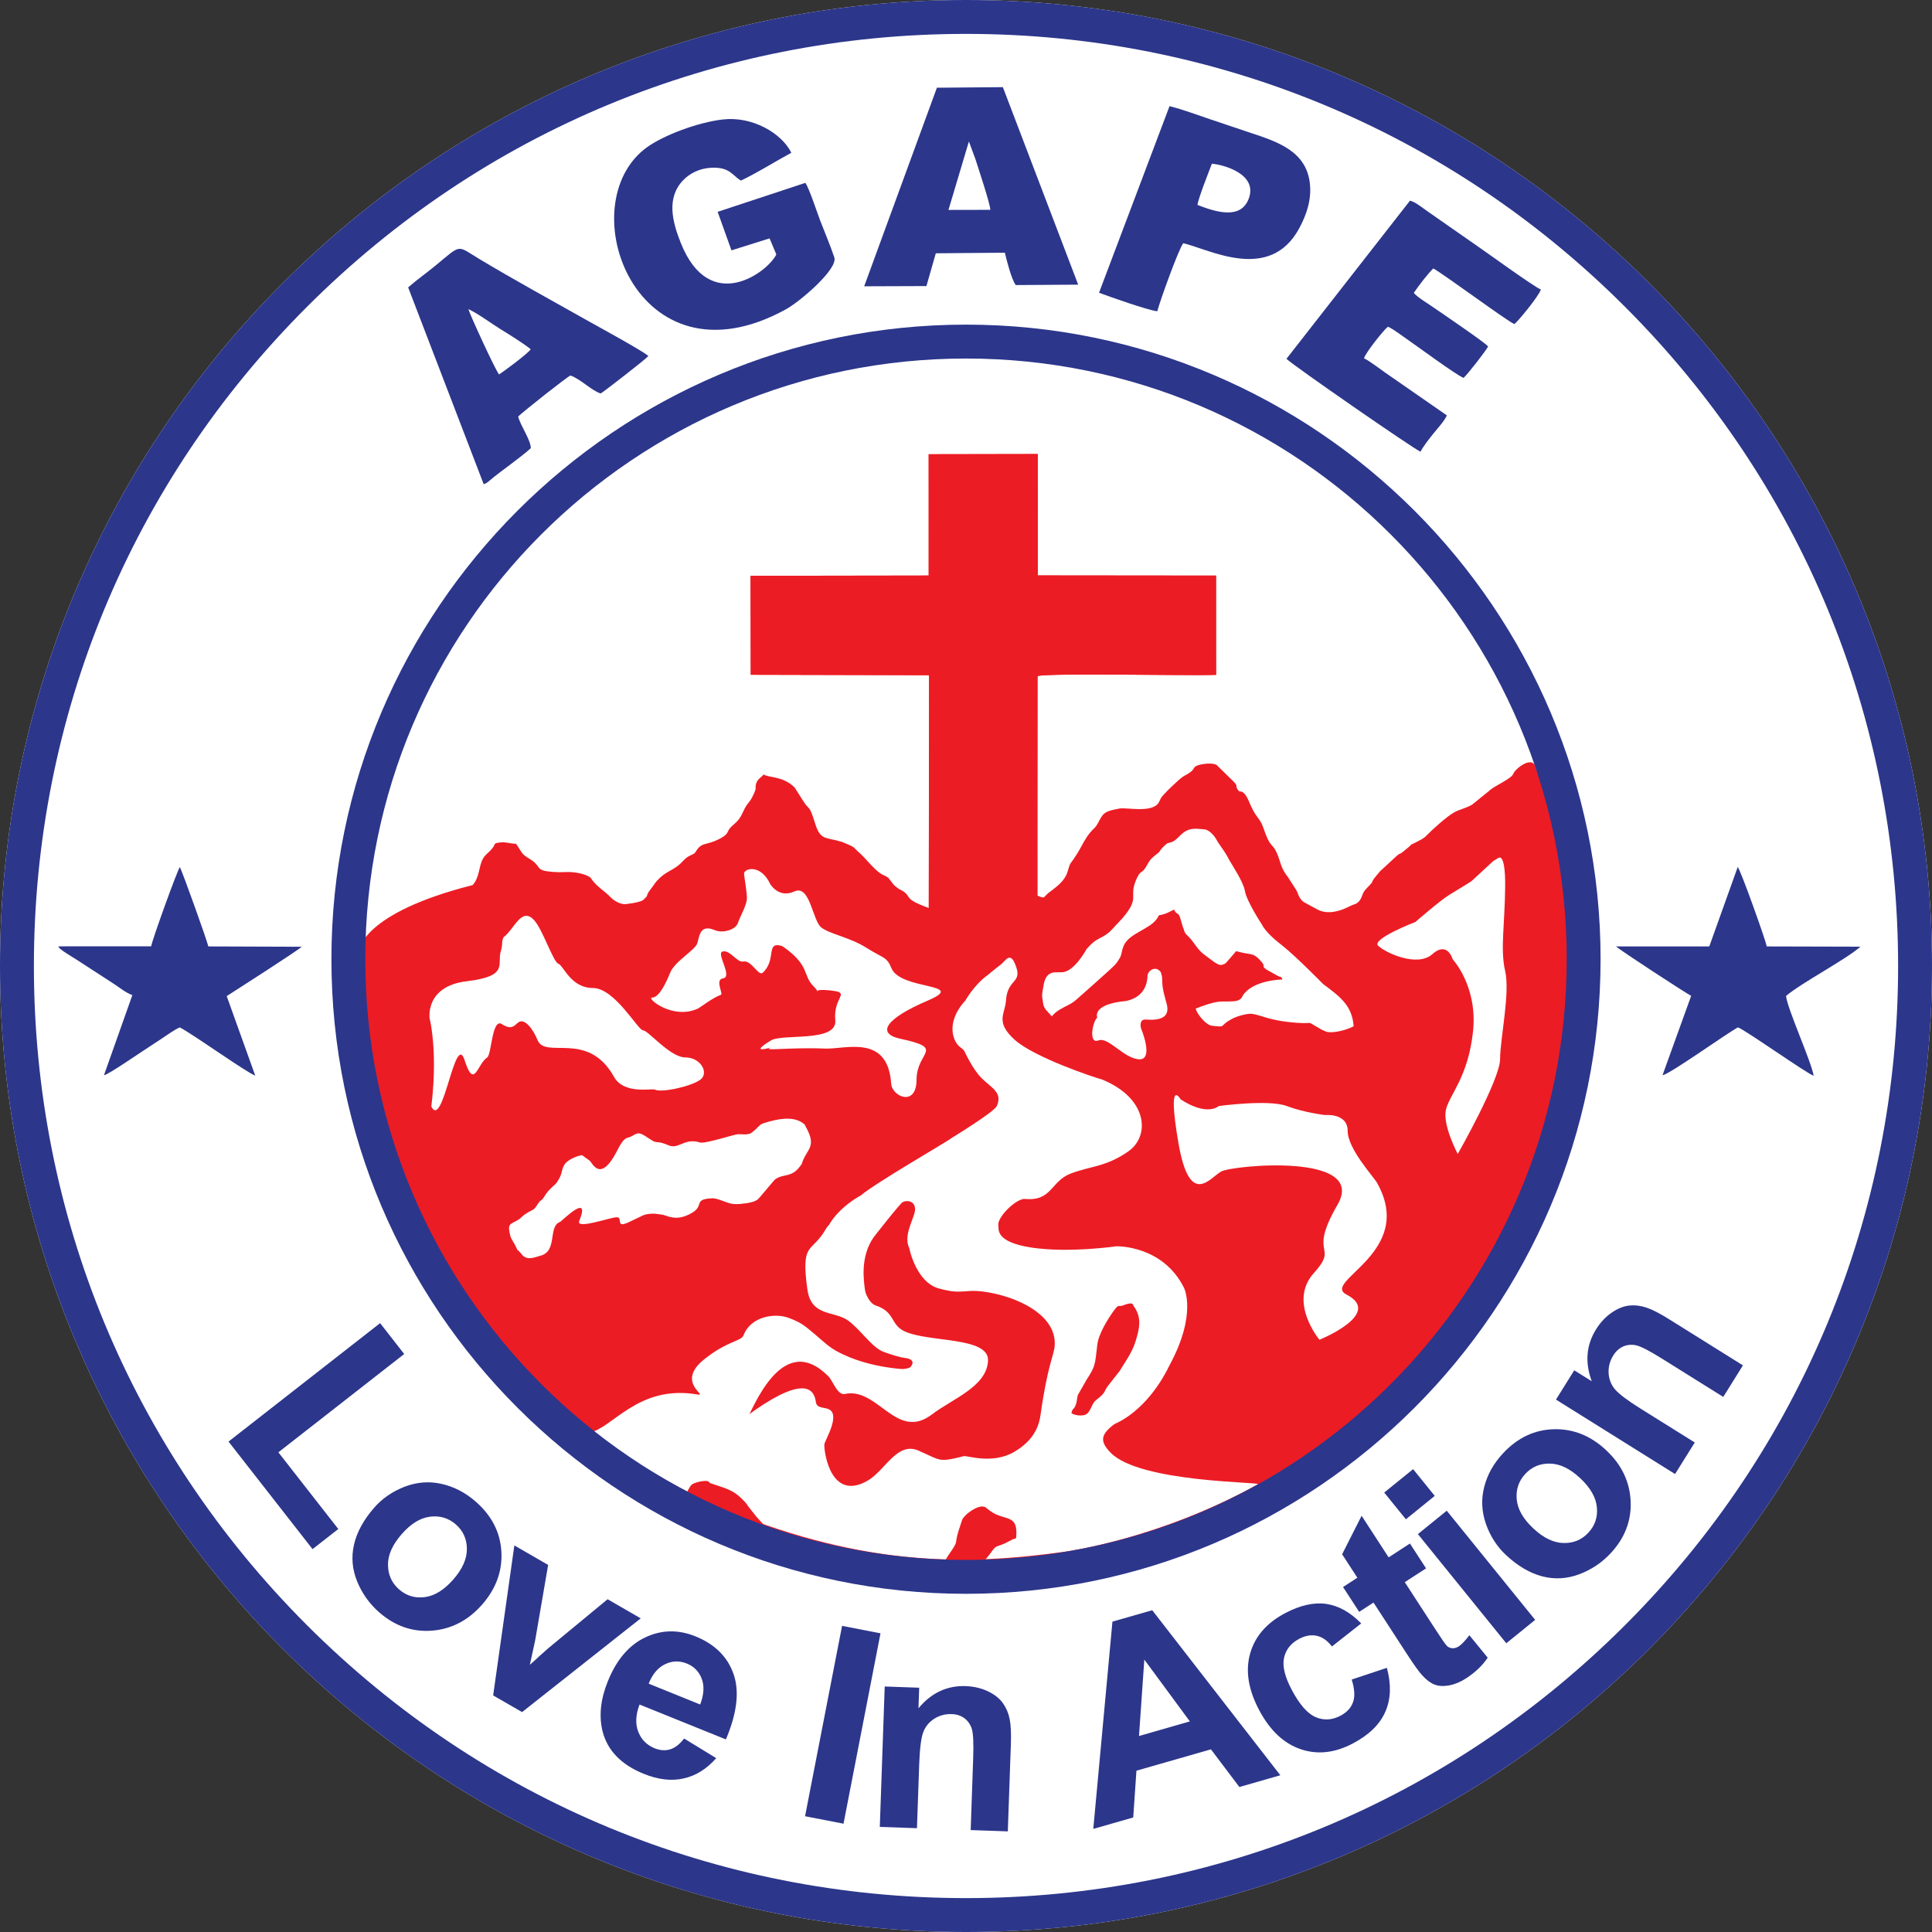
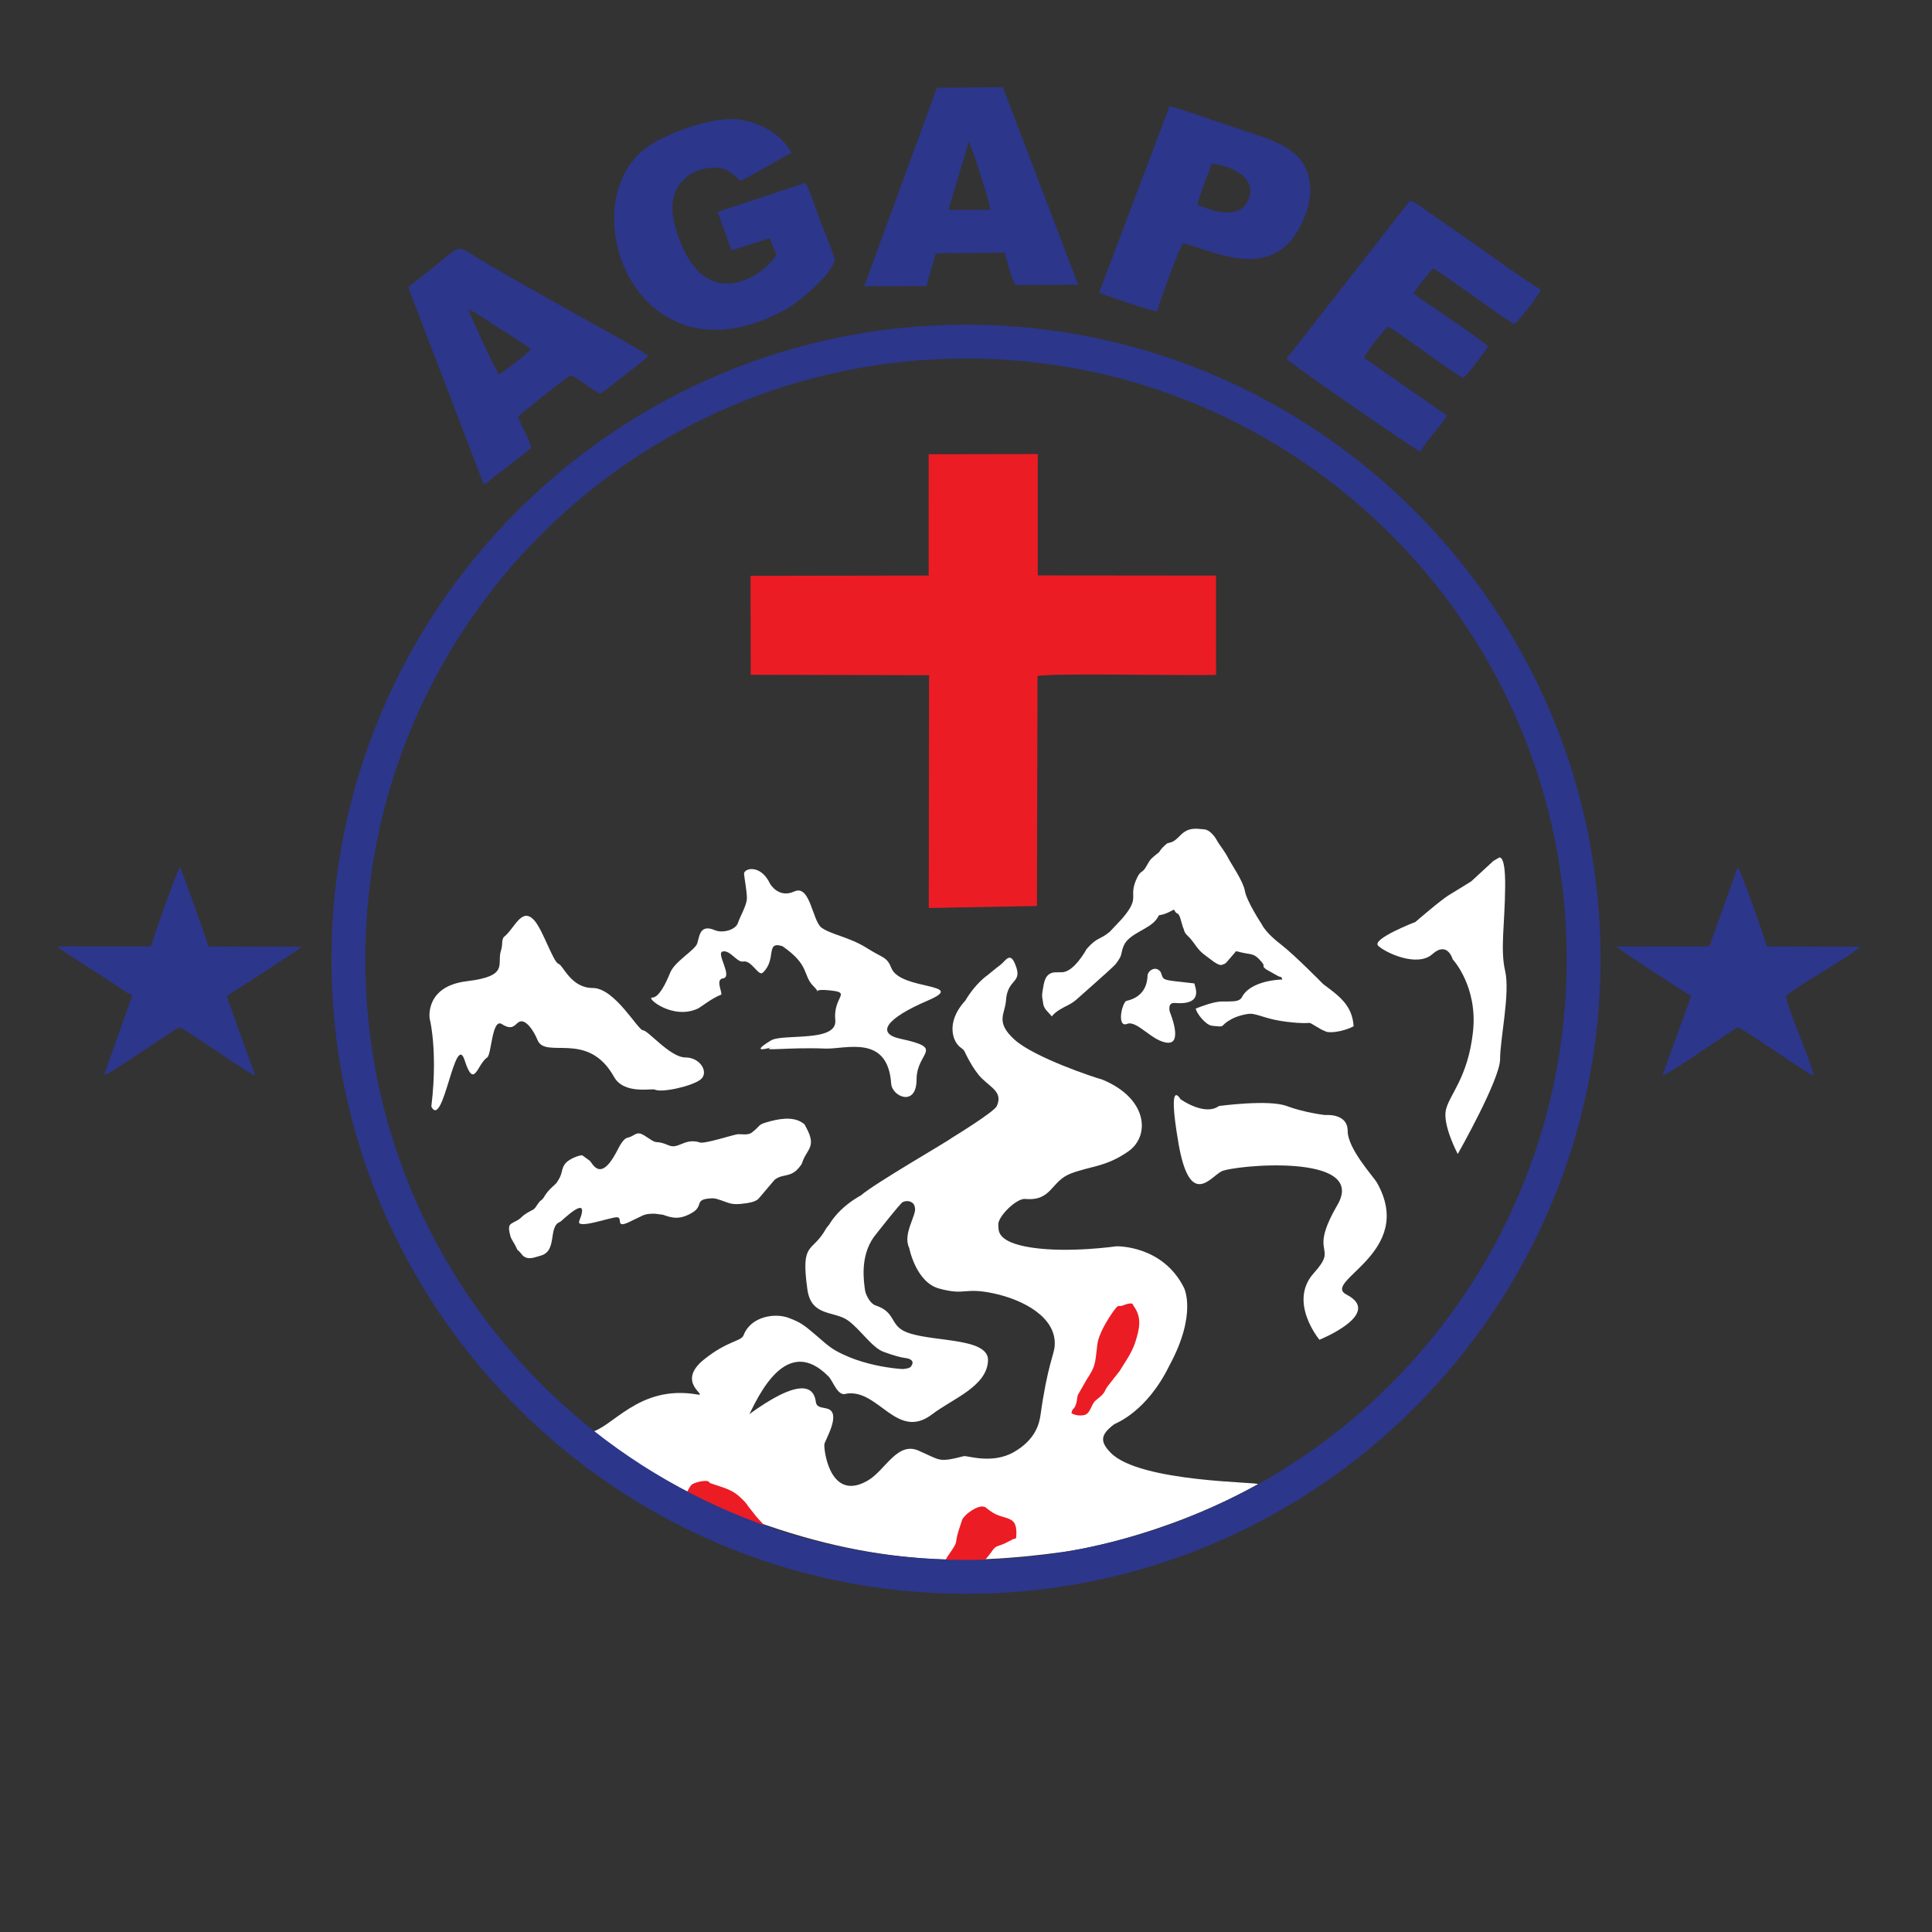
<svg xmlns="http://www.w3.org/2000/svg" version="1.1" id="Layer_1" x="0px" y="0px" width="70px" height="70px" viewBox="0 0 70 70" enable-background="new 0 0 70 70" xml:space="preserve">
  <rect x="0" y="0" width="70" height="70" fill="#333333" stroke="none" />
-   <path fill="#FFFFFF" d="M35,0C15.67,0,0,15.67,0,35s15.67,35,35,35s35-15.67,35-35S54.33,0,35,0L35,0z" />
  <g>
-     <path fill-rule="evenodd" clip-rule="evenodd" fill="#EC1C24" d="M13.056,34.585c0.016,3.769,1.407,9.333,2.797,10.961   c0,0,1.286,4.387,8.639,8.509s22.141,4.493,30.33-9.237c3.107-7.296,1.977-14.109,0.818-16.999   c-0.091-0.481-0.742,0.028-0.812,0.218s-0.696,0.433-0.885,0.627l-0.601,0.486c-0.197,0.122-0.468,0.181-0.646,0.278   c-0.271,0.148-0.813,0.638-1.064,0.897l-0.12,0.083c-0.68,0.365-0.109-0.001-0.668,0.444c-0.193,0.153-0.095,0.023-0.264,0.183   l-0.582,0.536l-0.136,0.164c-0.037,0.045-0.076,0.091-0.103,0.133c-0.103,0.168,0.04,0.021-0.221,0.295   c-0.131,0.139-0.131,0.149-0.2,0.325c-0.037,0.093-0.087,0.186-0.203,0.253c-0.001,0-0.112,0.042-0.148,0.056l-0.198,0.092   c-0.222,0.106-0.675,0.268-1.058,0.063l-0.478-0.26c-0.063-0.039-0.093-0.073-0.138-0.135c-0.091-0.129-0.079-0.189-0.15-0.311   l-0.299-0.464c-0.271-0.339-0.26-0.543-0.395-0.857c-0.151-0.352-0.233-0.226-0.409-0.689c-0.118-0.309-0.123-0.394-0.292-0.615   c-0.278-0.362-0.317-0.698-0.489-0.871c-0.153-0.154-0.145,0.02-0.256-0.175c-0.078-0.135,0.059-0.072-0.171-0.297l-0.563-0.552   c-0.152-0.117-0.613-0.04-0.735,0.02c-0.18,0.087,0.008,0.128-0.475,0.38c-0.121,0.063-0.744,0.659-0.818,0.789   c-0.004,0.007-0.052,0.11-0.075,0.153c-0.218,0.404-1.183,0.18-1.418,0.225c-0.441,0.085-0.566,0.112-0.714,0.388   c-0.064,0.119-0.116,0.24-0.218,0.335c-0.209,0.196-0.329,0.41-0.468,0.667c-0.201,0.373-0.379,0.586-0.392,0.612   c-0.119,0.228-0.038,0.48-0.577,0.894l-0.126,0.099c-0.069,0.051,0.019-0.025-0.084,0.061c-0.209,0.175-0.11,0.219-0.398,0.104   l-0.001-7.959c0.415-0.115,5.483-0.007,6.469-0.042l-0.001-3.597l-6.458-0.006v-4.398l-3.954,0.007l0.001,4.395l-6.454,0.01   l0.007,3.585l6.461,0.015l-0.011,8.435c-0.982-0.354-0.579-0.405-0.975-0.633c-0.006-0.002-0.019-0.008-0.024-0.011   c-0.292-0.154-0.344-0.307-0.451-0.428c-0.032-0.037,0.024,0.002-0.063-0.053c-0.063-0.041-0.186-0.085-0.26-0.141   c-0.286-0.212-0.513-0.54-0.76-0.749c-0.17-0.145-0.128-0.169-0.325-0.257l-0.278-0.12c-0.62-0.187-0.787-0.046-0.984-0.675   c-0.231-0.737-0.185-0.409-0.46-0.856L28.79,28.53c-0.437-0.423-0.918-0.34-1.122-0.469c-0.118,0.139-0.215,0.154-0.272,0.333   c-0.062,0.193,0.064,0.078-0.139,0.484c-0.106,0.213-0.192,0.222-0.324,0.515c-0.112,0.252-0.197,0.354-0.39,0.517   c-0.246,0.208-0.087,0.262-0.407,0.447c-0.38,0.219-0.624,0.192-0.759,0.299c-0.188,0.15-0.125,0.231-0.302,0.311   c-0.005,0.002-0.02,0.007-0.024,0.009c-0.319,0.134-0.28,0.294-0.693,0.526c-0.17,0.096-0.301,0.166-0.448,0.303   c-0.194,0.181-0.187,0.223-0.302,0.368c-0.207,0.263-0.127,0.228-0.188,0.32l-0.117,0.117c-0.13,0.093-0.644,0.155-0.687,0.15   c-0.179-0.019-0.373-0.124-0.484-0.243c-0.206-0.22-0.51-0.39-0.697-0.662c-0.002-0.003-0.006-0.014-0.007-0.016   c-0.088-0.139-0.524-0.253-0.883-0.244c-0.168,0.004-0.396,0.021-0.734-0.029c-0.393-0.059-0.21-0.196-0.614-0.442   c-0.322-0.196-0.253-0.199-0.5-0.552c-0.245-0.008-0.348-0.068-0.551-0.05c-0.282,0.025-0.195,0.059-0.281,0.178   c-0.185,0.254-0.353,0.255-0.456,0.639c-0.067,0.249-0.094,0.518-0.283,0.729c-4.021,1.017-4.115,2.362-4.115,2.362" />
    <g>
      <g>
        <path fill-rule="evenodd" clip-rule="evenodd" fill="#2C368B" d="M5.477,34.286l-3.373,0.002c0.008,0.006,0.021,0.009,0.027,0.03     c0.021,0.082,0.512,0.367,0.632,0.445l1.329,0.862c0.219,0.139,0.466,0.35,0.704,0.429l-1.031,2.908     c0.226-0.073,1.111-0.688,1.381-0.862c0.229-0.146,0.431-0.289,0.661-0.435c0.169-0.107,0.543-0.384,0.711-0.44     c0.607,0.335,2.407,1.63,2.73,1.747l-1.034-2.881c0.363-0.233,2.599-1.665,2.716-1.788l-3.381-0.012     c-0.087-0.328-0.894-2.578-1.031-2.875C6.424,31.525,5.506,34.079,5.477,34.286L5.477,34.286z" />
        <path fill-rule="evenodd" clip-rule="evenodd" fill="#2C368B" d="M61.931,34.29h-3.382c0.208,0.179,2.411,1.615,2.725,1.792     l-1.039,2.878c0.291-0.058,2.248-1.467,2.734-1.737c0.279,0.103,2.499,1.678,2.744,1.753c-0.093-0.538-0.949-2.41-1.002-2.89     c0.537-0.464,2.189-1.331,2.695-1.786l-3.392-0.009c-0.043-0.231-0.945-2.764-1.053-2.878L61.931,34.29L61.931,34.29z" />
      </g>
      <path fill-rule="evenodd" clip-rule="evenodd" fill="#2C368B" d="M46.611,13.001c0.24,0.241,4.661,3.3,4.857,3.365    c0.104-0.203,0.314-0.466,0.475-0.667c0.131-0.165,0.383-0.433,0.48-0.648L50.188,13.5c-0.148-0.1-0.594-0.446-0.769-0.517    c0.065-0.218,0.738-1.053,0.869-1.146c0.211,0.095,0.515,0.333,0.703,0.462c0.469,0.322,1.686,1.231,2.035,1.393    c0.148-0.126,0.809-0.979,0.891-1.139c-0.095-0.132-1.672-1.202-2.001-1.429c-0.173-0.12-0.578-0.365-0.691-0.512    c0.172-0.257,0.493-0.676,0.706-0.887c0.485,0.282,2.651,1.893,2.938,2.018c0.13-0.097,0.89-1.017,0.959-1.253    c-0.272-0.115-1.951-1.335-2.358-1.614l-1.761-1.228c-0.155-0.109-0.457-0.35-0.623-0.377L46.611,13.001L46.611,13.001z" />
      <path fill-rule="evenodd" clip-rule="evenodd" fill="#2C368B" d="M29.182,6.625l-3.18,1.05l0.5,1.396l1.381-0.434l0.245,0.582    c-0.31,0.642-2.411,2.215-3.461-0.414c-0.314-0.786-0.524-1.641,0.085-2.275c0.237-0.247,0.597-0.438,1.044-0.453    c0.643-0.021,0.725,0.264,1.046,0.467c0.612-0.29,1.233-0.687,1.83-1.009c-0.358-0.719-1.42-1.329-2.479-1.207    c-0.924,0.107-2.143,0.573-2.741,1c-2.853,2.04-0.402,8.865,5.027,5.877c0.501-0.275,1.892-1.459,1.75-1.88    c-0.154-0.456-0.348-0.905-0.514-1.338C29.601,7.688,29.327,6.847,29.182,6.625L29.182,6.625z" />
      <path fill-rule="evenodd" clip-rule="evenodd" fill="#2C368B" d="M21.3,11.624c-1.154-0.649-2.786-1.549-3.935-2.241    c-0.829-0.498-0.625-0.553-1.576,0.231c-0.365,0.301-0.661,0.502-1.001,0.798l2.738,7.134c0.132-0.06,0.105-0.043,0.227-0.146    c0.399-0.338,1.118-0.827,1.48-1.163c-0.008-0.311-0.371-0.8-0.459-1.145c0.14-0.147,1.826-1.482,1.896-1.486    c0.368,0.129,0.773,0.554,1.095,0.65c0.168-0.105,1.615-1.229,1.726-1.355C23.372,12.759,21.616,11.802,21.3,11.624L21.3,11.624z     M18.12,11.917c0.32,0.198,0.817,0.503,1.109,0.736c-0.089,0.153-1.054,0.862-1.148,0.914c-0.14-0.175-1.035-2.118-1.111-2.368    C17.338,11.372,17.759,11.693,18.12,11.917L18.12,11.917z" />
      <path fill-rule="evenodd" clip-rule="evenodd" fill="#2C368B" d="M33.946,3.178l-2.635,7.195l2.255-0.008l0.34-1.188l2.502-0.021    c0.076,0.313,0.23,0.932,0.391,1.172l2.266-0.014l-2.729-7.156L33.946,3.178L33.946,3.178z M35.881,7.603l-1.516,0.003l0.74-2.48    l0.231,0.624C35.452,6.111,35.882,7.402,35.881,7.603L35.881,7.603z" />
      <path fill-rule="evenodd" clip-rule="evenodd" fill="#2C368B" d="M42.374,3.847l-2.554,6.76c0.387,0.144,1.769,0.635,2.111,0.67    c0.096-0.375,0.771-2.246,0.94-2.465c0.949,0.22,3.146,1.447,4.213-0.56c0.245-0.461,0.447-1.01,0.373-1.624    c-0.137-1.137-1.137-1.483-2.129-1.809l-1.455-0.489C43.401,4.173,42.844,3.961,42.374,3.847L42.374,3.847z M45.242,7.204    c-0.294,0.762-1.185,0.48-1.854,0.222c0.016-0.212,0.419-1.226,0.521-1.494C44.301,5.96,45.591,6.297,45.242,7.204L45.242,7.204z" />
-       <path fill="#2C368B" d="M8.28,52.231l5.492-4.291l0.873,1.118l-4.559,3.562l2.171,2.779l-0.933,0.729L8.28,52.231L8.28,52.231z     M13.552,54.633c0.293-0.337,0.662-0.592,1.102-0.764c0.44-0.17,0.887-0.207,1.335-0.107c0.45,0.099,0.864,0.311,1.24,0.638    c0.581,0.505,0.893,1.108,0.936,1.809c0.043,0.701-0.186,1.339-0.687,1.916c-0.505,0.58-1.111,0.898-1.818,0.956    c-0.708,0.057-1.345-0.163-1.915-0.658c-0.353-0.308-0.619-0.677-0.8-1.114c-0.181-0.438-0.222-0.882-0.121-1.335    C12.927,55.521,13.168,55.074,13.552,54.633L13.552,54.633z M14.547,55.593c-0.332,0.382-0.495,0.751-0.489,1.111    c0.004,0.359,0.14,0.655,0.405,0.886s0.576,0.323,0.931,0.276c0.356-0.046,0.702-0.262,1.038-0.648    c0.326-0.375,0.488-0.744,0.484-1.103c-0.003-0.358-0.137-0.652-0.402-0.884c-0.266-0.23-0.577-0.324-0.934-0.278    C15.222,54.998,14.877,55.212,14.547,55.593L14.547,55.593z M17.868,61.428l0.768-5.435L19.86,56.7l-0.469,2.729l-0.193,0.89    c0.174-0.154,0.288-0.256,0.339-0.309c0.112-0.102,0.225-0.202,0.34-0.301l2.138-1.766l1.2,0.693l-4.298,3.396L17.868,61.428    L17.868,61.428z M24.788,62.99l1.162,0.711c-0.346,0.392-0.738,0.638-1.18,0.735c-0.441,0.101-0.921,0.045-1.44-0.165    c-0.82-0.331-1.319-0.844-1.497-1.54c-0.138-0.555-0.075-1.161,0.189-1.814c0.316-0.783,0.769-1.313,1.357-1.591    c0.587-0.278,1.194-0.291,1.819-0.038c0.702,0.284,1.162,0.739,1.381,1.368c0.218,0.628,0.125,1.416-0.278,2.366l-3.129-1.264    c-0.141,0.373-0.157,0.702-0.047,0.984c0.109,0.284,0.309,0.485,0.595,0.602c0.196,0.078,0.381,0.092,0.558,0.039    C24.455,63.33,24.625,63.2,24.788,62.99L24.788,62.99z M25.369,61.757c0.138-0.366,0.156-0.678,0.054-0.938    c-0.101-0.26-0.28-0.441-0.535-0.545c-0.273-0.11-0.538-0.101-0.796,0.026c-0.257,0.125-0.454,0.359-0.589,0.702L25.369,61.757    L25.369,61.757z M29.169,65.805l1.341-6.898l1.392,0.271l-1.34,6.898L29.169,65.805L29.169,65.805z M36.515,66.354l-1.345-0.047    l0.09-2.597c0.02-0.55,0.002-0.905-0.049-1.069c-0.052-0.162-0.142-0.291-0.268-0.386c-0.126-0.093-0.28-0.144-0.461-0.15    c-0.234-0.008-0.446,0.049-0.635,0.17c-0.189,0.122-0.323,0.286-0.399,0.495c-0.076,0.208-0.124,0.596-0.144,1.165l-0.081,2.304    l-1.346-0.047l0.178-5.087l1.249,0.044l-0.026,0.747c0.464-0.56,1.034-0.828,1.708-0.805c0.296,0.011,0.567,0.074,0.809,0.188    c0.241,0.117,0.423,0.259,0.543,0.43c0.12,0.172,0.202,0.362,0.244,0.575c0.043,0.213,0.058,0.515,0.044,0.907L36.515,66.354    L36.515,66.354z M46.389,64.321l-1.484,0.426l-1.03-1.365l-2.7,0.774l-0.116,1.694l-1.447,0.415l0.694-7.51l1.442-0.413    L46.389,64.321L46.389,64.321z M43.111,62.37l-1.65-2.24l-0.193,2.769L43.111,62.37L43.111,62.37z M49.319,58.82l-1.061,0.835    c-0.163-0.214-0.347-0.343-0.55-0.387s-0.415-0.007-0.638,0.111c-0.298,0.158-0.479,0.387-0.546,0.684    c-0.067,0.299,0.026,0.688,0.281,1.168c0.283,0.533,0.573,0.862,0.869,0.986s0.595,0.106,0.896-0.054    c0.227-0.12,0.376-0.281,0.452-0.487c0.076-0.205,0.06-0.479-0.047-0.823l1.274-0.424c0.163,0.601,0.145,1.131-0.054,1.587    c-0.198,0.457-0.586,0.838-1.166,1.146c-0.657,0.35-1.291,0.423-1.901,0.215c-0.612-0.206-1.113-0.678-1.503-1.411    c-0.395-0.741-0.505-1.424-0.333-2.045c0.172-0.623,0.593-1.112,1.262-1.468c0.547-0.291,1.045-0.403,1.494-0.341    C48.498,58.177,48.922,58.413,49.319,58.82L49.319,58.82z M51.085,55.925l0.584,0.9l-0.771,0.5l1.117,1.721    c0.226,0.349,0.365,0.547,0.417,0.596c0.053,0.047,0.116,0.072,0.193,0.077c0.076,0.003,0.153-0.02,0.228-0.067    c0.105-0.069,0.232-0.204,0.385-0.404l0.664,0.813c-0.189,0.284-0.45,0.532-0.783,0.749c-0.203,0.132-0.409,0.217-0.616,0.256    c-0.208,0.037-0.386,0.025-0.532-0.033c-0.147-0.058-0.295-0.171-0.445-0.337c-0.108-0.114-0.293-0.373-0.553-0.772l-1.208-1.86    l-0.519,0.337l-0.585-0.9l0.519-0.337l-0.552-0.85l0.706-1.395l0.979,1.508L51.085,55.925L51.085,55.925z M50.938,55.047    l-0.785-0.969L51.2,53.23l0.784,0.969L50.938,55.047L50.938,55.047z M54.576,59.539l-3.203-3.956l1.046-0.847l3.203,3.955    L54.576,59.539L54.576,59.539z M54.563,56.34c-0.327-0.305-0.568-0.682-0.726-1.128c-0.154-0.446-0.176-0.894-0.061-1.338    c0.114-0.447,0.341-0.853,0.682-1.218c0.524-0.563,1.138-0.854,1.84-0.872s1.331,0.232,1.89,0.754    c0.563,0.524,0.86,1.141,0.893,1.85c0.032,0.71-0.21,1.339-0.725,1.89c-0.319,0.343-0.698,0.596-1.142,0.762    s-0.889,0.19-1.338,0.074C55.429,56.996,54.99,56.739,54.563,56.34L54.563,56.34z M55.557,55.379    c0.369,0.345,0.733,0.521,1.094,0.527c0.359,0.009,0.659-0.116,0.899-0.374c0.239-0.257,0.342-0.563,0.308-0.92    c-0.033-0.358-0.236-0.711-0.611-1.061c-0.363-0.339-0.726-0.514-1.085-0.522c-0.358-0.009-0.657,0.115-0.897,0.372    c-0.239,0.258-0.344,0.565-0.311,0.923C54.985,54.684,55.188,55.035,55.557,55.379L55.557,55.379z M63.15,49.47l-0.713,1.143    l-2.203-1.377c-0.467-0.292-0.783-0.455-0.951-0.492c-0.166-0.036-0.323-0.022-0.468,0.04c-0.144,0.063-0.265,0.17-0.361,0.324    c-0.124,0.198-0.181,0.409-0.171,0.634c0.012,0.226,0.087,0.423,0.229,0.593s0.455,0.406,0.938,0.708l1.955,1.221l-0.714,1.143    l-4.315-2.697l0.662-1.061l0.634,0.396c-0.252-0.683-0.2-1.31,0.157-1.882c0.157-0.251,0.348-0.454,0.567-0.605    c0.222-0.151,0.436-0.237,0.645-0.256c0.208-0.019,0.414,0.007,0.619,0.077c0.206,0.068,0.474,0.207,0.808,0.415L63.15,49.47    L63.15,49.47z" />
    </g>
    <path fill-rule="evenodd" clip-rule="evenodd" fill="#EC1C24" d="M37.57,32.825l0.021-8.33c0.415-0.116,5.483-0.007,6.469-0.043   l-0.001-3.597l-6.459-0.006l0.001-4.398l-3.954,0.007l0.001,4.395l-6.454,0.01l0.007,3.585l6.461,0.016l-0.011,8.435" />
    <path fill-rule="evenodd" clip-rule="evenodd" fill="#FFFFFF" d="M31.346,46.777c-0.051-0.357-0.191-1.243,0.315-1.958   c0,0,0.984-1.262,1.051-1.267c0.165-0.081,0.402-0.02,0.433,0.182c0.096,0.266-0.457,0.962-0.203,1.48c0,0,0.238,1.24,1.079,1.471   c0.977,0.268,0.883-0.054,1.97,0.175c1.086,0.229,2.301,0.872,2.222,1.906c-0.013,0.28-0.267,0.736-0.512,2.495   c-0.044,0.317-0.179,0.899-0.967,1.351s-1.695,0.118-1.81,0.147c-0.935,0.241-0.852,0.143-1.577-0.169   c-0.822-0.429-1.251,0.676-1.911,1.057c-1.311,0.758-1.578-0.975-1.569-1.308c0.003-0.132,0.646-1.141,0.112-1.299   c-0.177-0.053-0.391-0.026-0.42-0.249c-0.201-1.502-3.014,0.935-3.109,0.981c-1.228,0.614-4.666-0.053-4.767,0.246   c0.189,0.307,2.934,2.012,4.664,2.71c5.094,2.056,8.704,1.975,12.161,1.504c0.156-0.021,3.488-0.471,7.068-2.455   c0.15-0.084-4.287-0.054-5.339-1.146c-0.386-0.4-0.373-0.646,0.133-1.027c0.044-0.033,1.172-0.43,2.003-2.135   c1.014-1.87,0.524-2.812,0.524-2.812c-0.778-1.554-2.449-1.501-2.449-1.501s-1.718,0.249-3.062,0.048   c-1.343-0.203-1.192-0.664-1.215-0.813c-0.043-0.289,0.65-0.98,0.975-0.951c0.974,0.088,0.92-0.645,1.657-0.923   c0.738-0.277,1.271-0.237,2.077-0.799c0.807-0.563,0.706-1.934-0.958-2.608c-0.248-0.062-2.447-0.793-3.161-1.439   c-0.713-0.647-0.347-0.924-0.313-1.414c0.056-0.847,0.645-0.598,0.321-1.352c-0.182-0.425-0.349-0.076-0.515,0.049   c-0.2,0.15-0.477,0.382-0.477,0.382s-0.42,0.276-0.801,0.917c-0.792,0.87-0.333,1.521-0.333,1.521   c0.119,0.196,0.236,0.194,0.305,0.322c0,0,0.291,0.646,0.62,0.971c0.36,0.354,0.772,0.519,0.546,1.011   c-0.099,0.216-1.622,1.146-1.622,1.146c-0.173,0.143-2.76,1.625-3.309,2.094c0,0-1.474,0.754-1.361,1.99   c0.017,0.375,0.213,1.44,0.476,1.72c0.159,0.169,0.13,0.063,0.29,0.201c0.56,0.482,0.142,0.219,0.807,0.329   C31.397,47.56,31.381,47.021,31.346,46.777z" />
    <path fill-rule="evenodd" clip-rule="evenodd" fill="#FFFFFF" d="M38.109,36.826c0.144-0.191,0.41-0.318,0.601-0.414   c0.06-0.03,0.206-0.118,0.288-0.193c0.126-0.116,1.195-1.049,1.4-1.262c0.067-0.071,0.144-0.195,0.165-0.232   c0.095-0.161,0.05-0.208,0.148-0.452c0.183-0.451,0.914-0.593,1.185-0.959c0.165-0.223-0.003-0.113,0.264-0.189   c0.136-0.039,0.241-0.104,0.377-0.17c0.109,0.223,0.126,0.059,0.217,0.278l0.102,0.351c0.067,0.135,0.024,0.144,0.123,0.268   c0.007,0.009,0.101,0.102,0.123,0.125c0.202,0.218,0.286,0.448,0.59,0.655c0.138,0.095,0.429,0.364,0.572,0.328   c0.141-0.035,0.159-0.076,0.242-0.171l0.188-0.219c0.135-0.131,0.004-0.123,0.306-0.056c0.374,0.083,0.437,0.016,0.712,0.341   c0.009,0.011,0.033,0.042,0.041,0.053c0.082,0.125-0.056,0.075,0.125,0.216l0.421,0.236c0.179,0.088,0.091-0.025,0.163,0.129   c-0.412,0.01-1.109,0.136-1.406,0.542c-0.068,0.094-0.044,0.112-0.127,0.177c-0.115,0.089-0.342,0.076-0.659,0.078   c-0.287,0.002-0.706,0.162-0.947,0.256c0.036,0.186,0.365,0.597,0.586,0.622c0.572,0.066,0.213,0.012,0.768-0.269   c0.159-0.08,0.531-0.189,0.704-0.16c0.312,0.051,0.573,0.207,1.245,0.287c1.206,0.145,0.518-0.133,1.263,0.286l0.162,0.071   c0.229,0.072,0.747-0.058,0.994-0.196c-0.053-0.775-0.539-1.103-1.104-1.528c0,0-1.019-1.038-1.513-1.422   c-0.116-0.091-0.556-0.427-0.714-0.747c0,0-0.548-0.831-0.611-1.212c-0.056-0.33-0.479-0.955-0.554-1.096l-0.028-0.049   c-0.168-0.331-0.332-0.495-0.44-0.696c-0.089-0.166-0.277-0.371-0.444-0.384c-0.259-0.021-0.491-0.067-0.73,0.096   c-0.158,0.108-0.28,0.303-0.461,0.367c-0.168,0.06-0.099-0.009-0.246,0.12c-0.13,0.113-0.207,0.246-0.207,0.246   s-0.198,0.155-0.27,0.226c-0.073,0.075-0.118,0.154-0.181,0.269c-0.165,0.299-0.201,0.133-0.342,0.426   c-0.357,0.744,0.165,0.665-0.556,1.498l-0.44,0.467c-0.383,0.311-0.438,0.173-0.83,0.615c-0.008,0.008-0.463,0.862-0.914,0.847   l-0.271,0.005c-0.361,0.051-0.367,0.427-0.417,0.69c-0.034,0.179-0.004,0.218,0.021,0.422   C37.814,36.558,37.98,36.663,38.109,36.826L38.109,36.826z" />
    <path fill-rule="evenodd" clip-rule="evenodd" fill="#FFFFFF" d="M22.941,41.138c-0.203,0.125-0.232,0.028-0.39,0.23   c-0.088,0.113-0.159,0.267-0.229,0.397c-0.589,1.095-0.863,0.358-0.957,0.288l-0.27-0.195c-0.088-0.01-0.51,0.126-0.646,0.344   c-0.133,0.213-0.042,0.308-0.28,0.649c-0.051,0.073-0.229,0.192-0.375,0.392c-0.061,0.083-0.076,0.132-0.136,0.2   c-0.104,0.117-0.021-0.016-0.14,0.134c-0.056,0.071-0.081,0.132-0.136,0.192c-0.056,0.06-0.051,0.05-0.145,0.1   c-0.372,0.197-0.297,0.236-0.501,0.351c-0.252,0.143-0.366,0.111-0.243,0.567c0.034,0.124,0.125,0.22,0.222,0.429   c0.067,0.146-0.034-0.021,0.136,0.167l0.09,0.108c0.2,0.181,0.435,0.059,0.64,0.006c0.636-0.164,0.26-1.063,0.716-1.227   c0.045-0.016,1.126-1.107,0.691-0.032c-0.128,0.317,1.084-0.12,1.348-0.134c0.259-0.014-0.062,0.407,0.422,0.19l0.551-0.264   c0.109-0.045,0.223-0.05,0.343-0.056c0,0,0.069,0.001,0.078,0.001l0.292,0.038c0.336,0.123,0.609,0.19,1.061-0.076   c0.444-0.262,0.016-0.499,0.75-0.521l0.108,0.015c0.524,0.153,0.5,0.248,1.067,0.169c0.101-0.014,0.32-0.043,0.451-0.145   c0.024-0.019,0.106-0.12,0.124-0.14l0.481-0.567c0.008-0.007,0.032-0.025,0.042-0.031c0.288-0.198,0.567-0.04,0.879-0.456   c0.097-0.129,0.047-0.063,0.11-0.219c0.168-0.417,0.485-0.515,0.116-1.187c-0.067-0.122-0.032-0.098-0.12-0.162   c-0.367-0.268-0.922-0.148-1.334-0.025c-0.262,0.079-0.226,0.114-0.375,0.248c-0.18,0.16-0.208,0.174-0.37,0.186l-0.275-0.008   c-0.142,0.011-1.117,0.329-1.342,0.305c-0.156-0.018,0.019,0.004-0.083-0.019l-0.056-0.014c-0.486-0.092-0.69,0.275-1.025,0.133   c-0.498-0.212-0.38-0.021-0.683-0.227C23.209,41.046,23.152,41.008,22.941,41.138L22.941,41.138z" />
-     <path fill-rule="evenodd" clip-rule="evenodd" fill="#FFFFFF" d="M42.054,35.218c-0.191-0.256-0.468-0.035-0.476,0.126   c-0.009,0.16-0.025,0.764-0.78,0.924c-1.259,0.116-1.042,0.6-1.042,0.6c-0.177,0.153-0.32,0.972,0.04,0.829   c0.361-0.143,0.917,0.652,1.473,0.683c0.557,0.031,0.074-1.115,0.074-1.115s-0.099-0.342,0.171-0.325   c1.089,0.09,0.729-0.599,0.719-0.709C42.019,35.491,42.179,35.539,42.054,35.218z" />
+     <path fill-rule="evenodd" clip-rule="evenodd" fill="#FFFFFF" d="M42.054,35.218c-0.191-0.256-0.468-0.035-0.476,0.126   c-0.009,0.16-0.025,0.764-0.78,0.924c-0.177,0.153-0.32,0.972,0.04,0.829   c0.361-0.143,0.917,0.652,1.473,0.683c0.557,0.031,0.074-1.115,0.074-1.115s-0.099-0.342,0.171-0.325   c1.089,0.09,0.729-0.599,0.719-0.709C42.019,35.491,42.179,35.539,42.054,35.218z" />
    <path fill-rule="evenodd" clip-rule="evenodd" fill="#EC1C24" d="M38.819,51.202c0.178,0.112,0.474,0.104,0.566,0.021   c0.16-0.145,0.165-0.372,0.34-0.506c0.393-0.301,0.225-0.273,0.469-0.569l0.377-0.48c0.015-0.02,0.153-0.247,0.153-0.247   s0.298-0.435,0.409-0.789c0.149-0.48,0.261-0.893-0.075-1.335c0,0,0.018-0.119-0.234-0.047c-0.111,0.032-0.174,0.072-0.23,0.068   c-0.077,0.001-0.097-0.028-0.248,0.184c-0.22,0.307-0.545,0.837-0.588,1.215c-0.086,0.763-0.078,0.791-0.392,1.277l-0.302,0.529   c-0.047,0.086-0.029,0.2-0.078,0.347C38.905,51.115,38.873,50.974,38.819,51.202L38.819,51.202z" />
    <path fill-rule="evenodd" clip-rule="evenodd" fill="#FFFFFF" d="M31.738,47.304c0.69,0.23,0.521,0.675,1.013,0.921   c0.848,0.424,3.086,0.189,3.047,1.074c-0.041,0.94-1.289,1.381-2.025,1.943c-1.274,0.974-1.941-0.931-3.107-0.747   c-0.315,0.123-0.472-0.447-0.652-0.629c-1.641-1.651-2.689,1.028-3.073,1.826c-1.365,2.378-5.119,0.858-5.595,0.214   c0.838-0.136,1.762-1.755,3.928-1.38c0.409,0.07-0.813-0.43,0.234-1.27c0.862-0.691,1.344-0.648,1.433-0.879   c0.266-0.69,1.141-0.813,1.631-0.629c0.467,0.175,0.578,0.281,0.967,0.608c0.242,0.203,0.468,0.426,0.743,0.581   c0.624,0.353,1.34,0.521,1.832,0.599c0.357,0.058,0.596,0.067,0.596,0.067s0.233-0.015,0.287-0.081   c0.106-0.132,0.123-0.287-0.245-0.327c-0.105-0.012-0.391-0.085-0.747-0.219c-0.41-0.153-0.844-0.82-1.279-1.132   c-0.505-0.361-1.333-0.127-1.473-1.125c-0.246-1.759,0.164-1.309,0.655-2.168c0.491-0.859,1.207,0.879,1.207,0.879   S31.17,47.119,31.738,47.304z" />
    <path fill-rule="evenodd" clip-rule="evenodd" fill="#FFFFFF" d="M41.096,52.265" />
    <path fill-rule="evenodd" clip-rule="evenodd" fill="#FFFFFF" d="M51.283,33.404c0,0,0.92-0.798,1.228-0.982   c0.307-0.184,0.797-0.491,0.797-0.491l0.798-0.736l0.189-0.112c0,0,0.251-0.215,0.24,1.033c-0.012,1.413-0.184,2.271,0,3.068   c0.185,0.798-0.184,2.455-0.184,3.191s-1.534,3.437-1.534,3.437s-0.553-1.044-0.43-1.596c0.123-0.553,0.798-1.166,0.981-2.823   c0.185-1.657-0.736-2.638-0.736-2.638s-0.184-0.675-0.736-0.184c-0.552,0.491-1.718-0.062-1.964-0.307   C49.688,34.018,51.283,33.404,51.283,33.404z" />
    <path fill-rule="evenodd" clip-rule="evenodd" fill="#FFFFFF" d="M44.164,40.073c0,0,1.801-0.246,2.455,0   c0.655,0.245,1.392,0.327,1.392,0.327s0.817-0.082,0.817,0.572c0,0.655,0.937,1.657,1.064,1.883c1.431,2.536-2.037,3.57-1.105,4.05   c1.351,0.695-0.981,1.637-0.981,1.637s-1.146-1.371-0.205-2.414c0.941-1.043-0.245-0.573,0.859-2.476s-3.804-1.432-4.214-1.207   c-0.409,0.226-1.146,1.351-1.555-1.063c-0.409-2.413,0.082-1.555,0.082-1.555S43.643,40.451,44.164,40.073z" />
    <path fill-rule="evenodd" clip-rule="evenodd" fill="#FFFFFF" d="M27.902,32.023c0,0,0.306,0.539,0.879,0.276   c0.573-0.263,0.654,1.063,0.981,1.309c0.328,0.246,1.023,0.348,1.637,0.736c0.613,0.389,0.727,0.309,0.9,0.736   c0.327,0.808,2.813,0.532,1.309,1.176s-1.882,1.187-0.982,1.381c1.655,0.357,0.583,0.46,0.583,1.473s-0.889,0.623-0.92,0.153   c-0.123-1.811-1.659-1.241-2.393-1.271c-1.328-0.055-2.396,0.113-1.934-0.048c0,0-0.89,0.276-0.03-0.246   c0.425-0.258,2.413,0.082,2.332-0.736s0.542-0.981-0.072-1.063c-1.024-0.137-0.307,0.246-0.716-0.164   c-0.409-0.409-0.112-0.747-1.125-1.452c-0.634-0.205-0.194,0.48-0.716,0.961c-0.153,0.142-0.405-0.466-0.706-0.406   c-0.23,0.046-0.483-0.445-0.757-0.36c-0.226,0.069,0.389,0.92,0.022,0.971c-0.299,0.041,0.015,0.563-0.073,0.594   c-0.296,0.103-0.751,0.459-0.818,0.491c-0.922,0.445-1.906-0.389-1.678-0.389c0.246,0,0.491-0.491,0.655-0.9   c0.163-0.409,0.9-0.818,0.982-1.063c0.081-0.246,0.086-0.715,0.634-0.481c0.286,0.123,0.756-0.01,0.838-0.255   c0.082-0.246,0.327-0.655,0.327-0.9c0-0.246-0.082-0.675-0.103-0.88C26.941,31.461,27.555,31.287,27.902,32.023z" />
    <path fill-rule="evenodd" clip-rule="evenodd" fill="#FFFFFF" d="M15.567,36.902c0,0-0.184-1.167,1.35-1.351   s1.084-0.613,1.227-1.084c0.089-0.294,0.01-0.328,0.103-0.511c0.389-0.286,0.655-1.146,1.125-0.593   c0.303,0.355,0.675,1.493,0.859,1.555s0.45,0.879,1.248,0.879c0.797,0,1.636,1.534,1.82,1.534s0.982,0.982,1.534,0.982   s0.859,0.552,0.552,0.798c-0.307,0.245-1.412,0.491-1.657,0.368c-0.11-0.055-1.118,0.188-1.482-0.464   c-0.952-1.704-2.486-0.62-2.772-1.336c-0.133-0.332-0.45-0.818-0.696-0.635c-0.14,0.105-0.232,0.295-0.593,0.062   c-0.361-0.232-0.374,1.102-0.532,1.207c-0.368,0.245-0.47,1.187-0.818,0.103c-0.348-1.084-0.777,2.536-1.207,1.677   c0.069-0.568,0.094-1.069,0.095-1.496c0.001-0.465-0.027-0.841-0.06-1.119C15.62,37.101,15.567,36.902,15.567,36.902z" />
    <path fill-rule="evenodd" clip-rule="evenodd" fill="#EC1C24" d="M28.865,56.217c-0.258-0.153-0.384-0.187-0.607-0.396   c-0.141-0.134-0.125-0.105-0.29-0.215c-0.209-0.139-0.077-0.092-0.217-0.275l-0.319-0.349c-0.02-0.023-0.018-0.019-0.05-0.058   l-0.278-0.354c-0.083-0.134-0.132-0.172-0.252-0.291c-0.28-0.278-0.564-0.357-0.927-0.477c-0.343-0.113-0.127-0.049-0.278-0.134   c-0.078-0.043-0.495,0.032-0.599,0.137c-0.081,0.081-0.493,0.801-0.283,1.108c0.27,0.394,0.906,0.358,1.382,0.355   c0.452-0.002,0.467-0.123,0.811,0.189c0.125,0.114,0.461,0.37,0.678,0.459c0.005,0.002,0.018,0.007,0.024,0.01l0.233,0.107   c0.17,0.132,0.043,0.13,0.198,0.303c0.158,0.177,0.45,0.145,0.654,0.042C28.848,56.327,28.812,56.327,28.865,56.217L28.865,56.217z   " />
    <path fill-rule="evenodd" clip-rule="evenodd" fill="#EC1C24" d="M36.816,55.729c0.091-0.919-0.414-0.592-0.942-0.988l-0.041-0.031   c-0.005-0.004-0.017-0.013-0.023-0.017c-0.16-0.115-0.054-0.072-0.173-0.104c-0.211-0.055-0.684,0.267-0.775,0.475l-0.132,0.401   c-0.17,0.56,0.035,0.303-0.369,0.886c-0.146,0.21-0.217,0.409-0.03,0.652c0.167,0.219,0.191,0.152,0.413,0.108   c0.252-0.051,0.337-0.021,0.514-0.18c0.283-0.254,0.483-0.438,0.69-0.74c0.137-0.201,0.214-0.159,0.459-0.271l0.304-0.156   c0.006-0.003,0.019-0.008,0.023-0.01C36.751,55.749,36.72,55.785,36.816,55.729L36.816,55.729z" />
    <g>
-       <path fill="#2C368B" d="M35,1.228c9.021,0,17.502,3.513,23.881,9.892S68.772,25.979,68.772,35c0,9.021-3.513,17.502-9.892,23.881    S44.021,68.772,35,68.772c-9.021,0-17.502-3.513-23.881-9.892S1.228,44.021,1.228,35c0-9.021,3.513-17.502,9.892-23.881    S25.979,1.228,35,1.228 M35,0C15.67,0,0,15.67,0,35s15.67,35,35,35s35-15.67,35-35S54.33,0,35,0L35,0z" />
-     </g>
+       </g>
    <g>
      <path fill="#2C368B" d="M35,12.99c12.021,0,21.765,9.745,21.765,21.765S47.021,56.52,35,56.52s-21.765-9.745-21.765-21.765    S22.979,12.99,35,12.99 M35,11.762c-12.678,0-22.992,10.314-22.992,22.992c0,12.678,10.314,22.993,22.992,22.993    s22.992-10.314,22.992-22.993C57.992,22.077,47.678,11.762,35,11.762L35,11.762z" />
    </g>
  </g>
  <g>
</g>
  <g>
</g>
  <g>
</g>
  <g>
</g>
  <g>
</g>
  <g>
</g>
</svg>